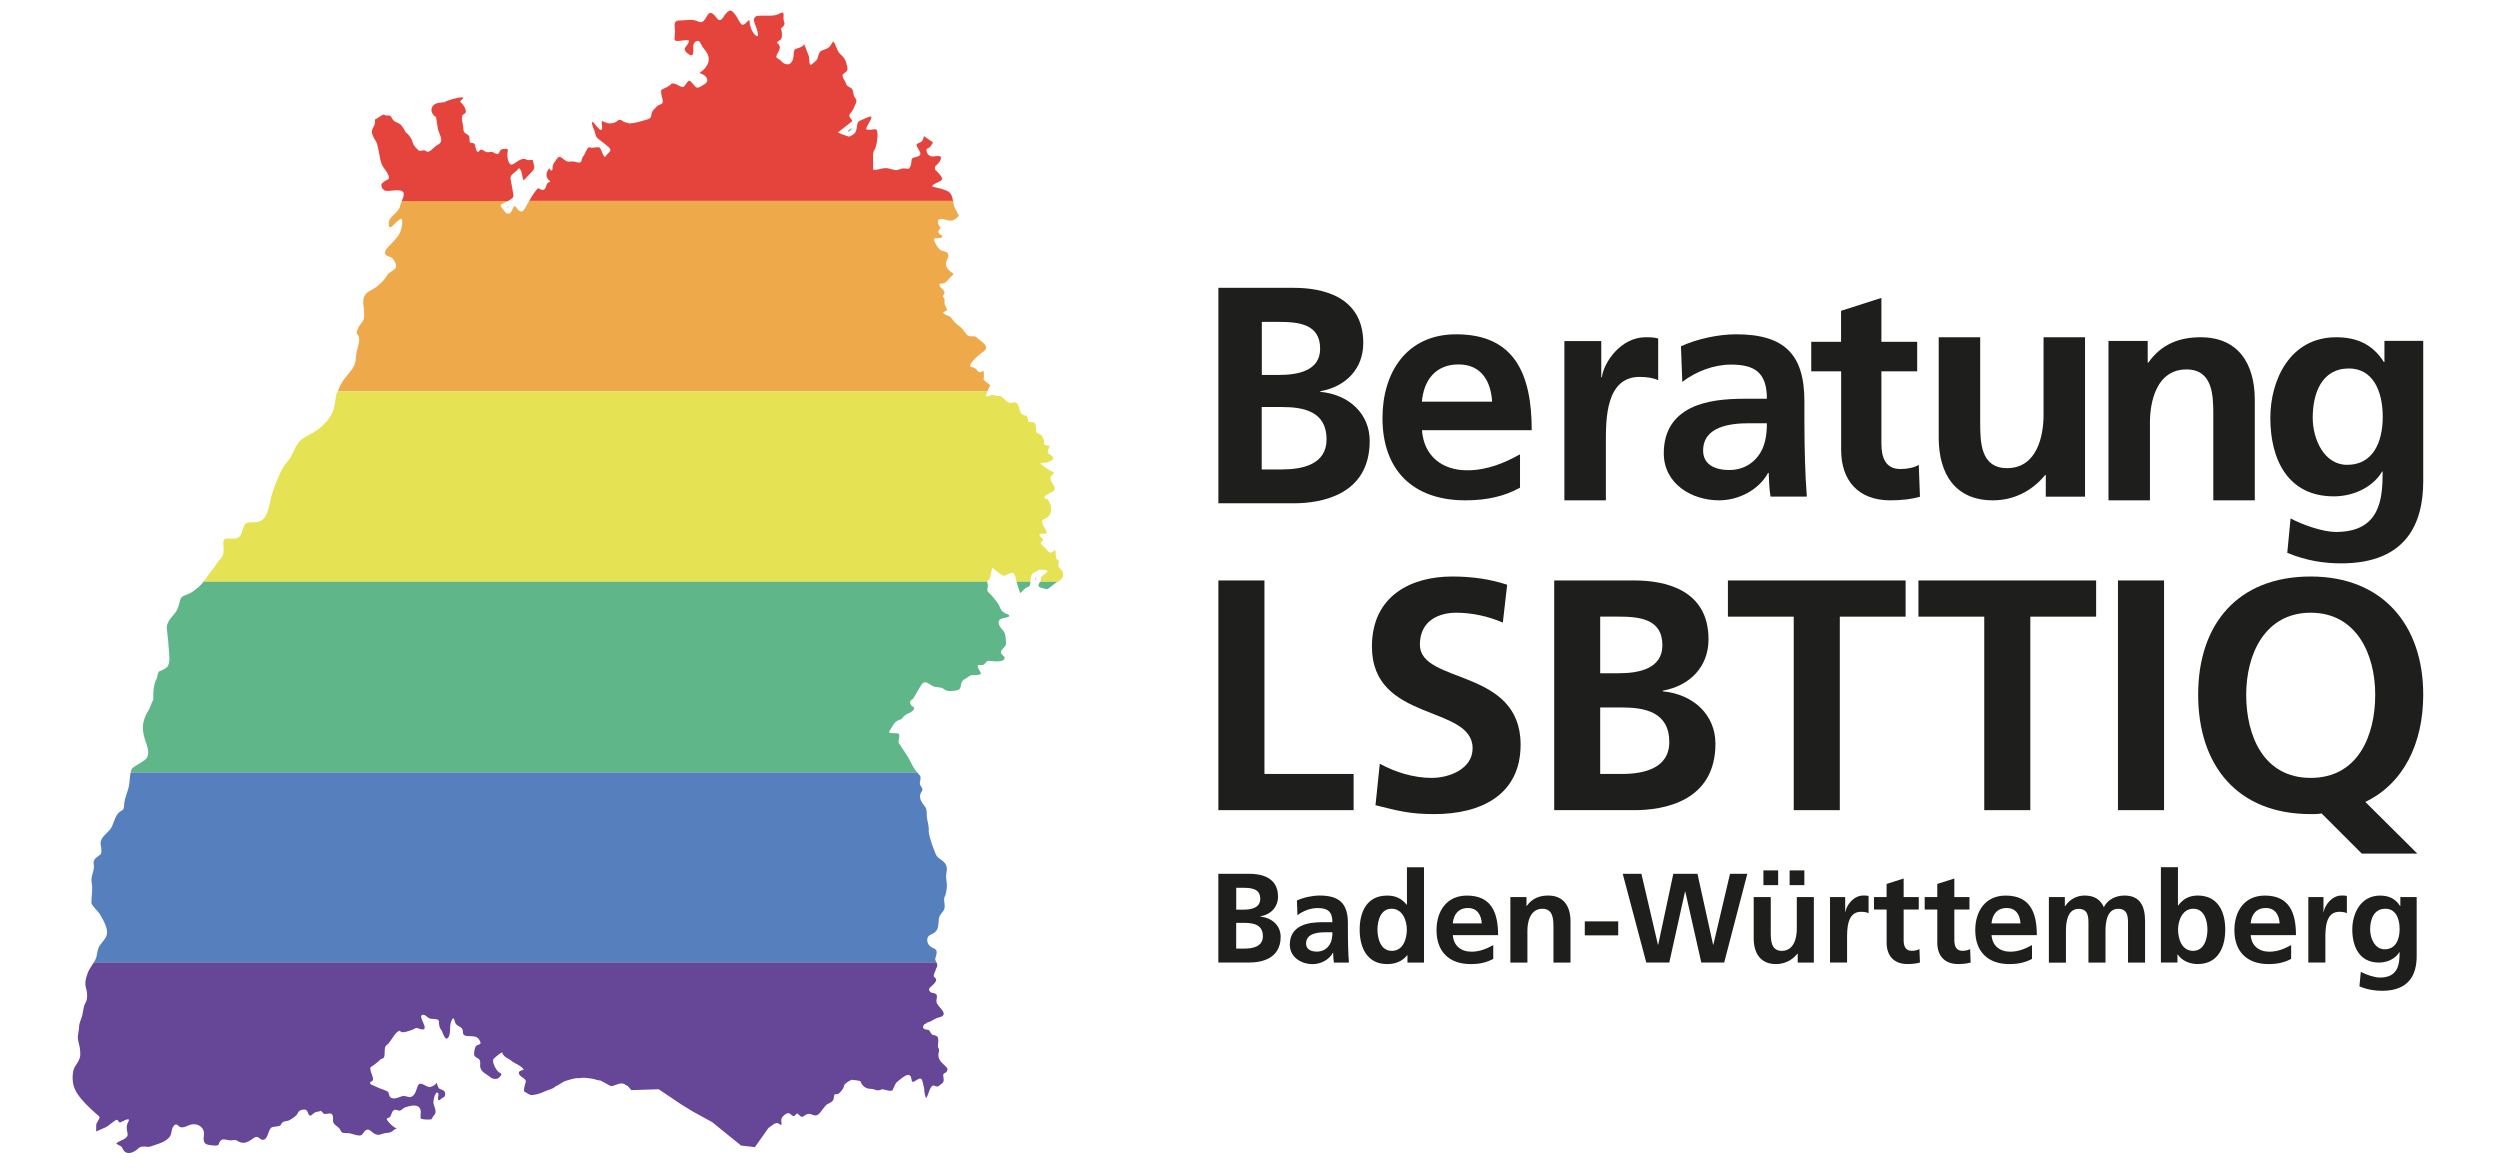
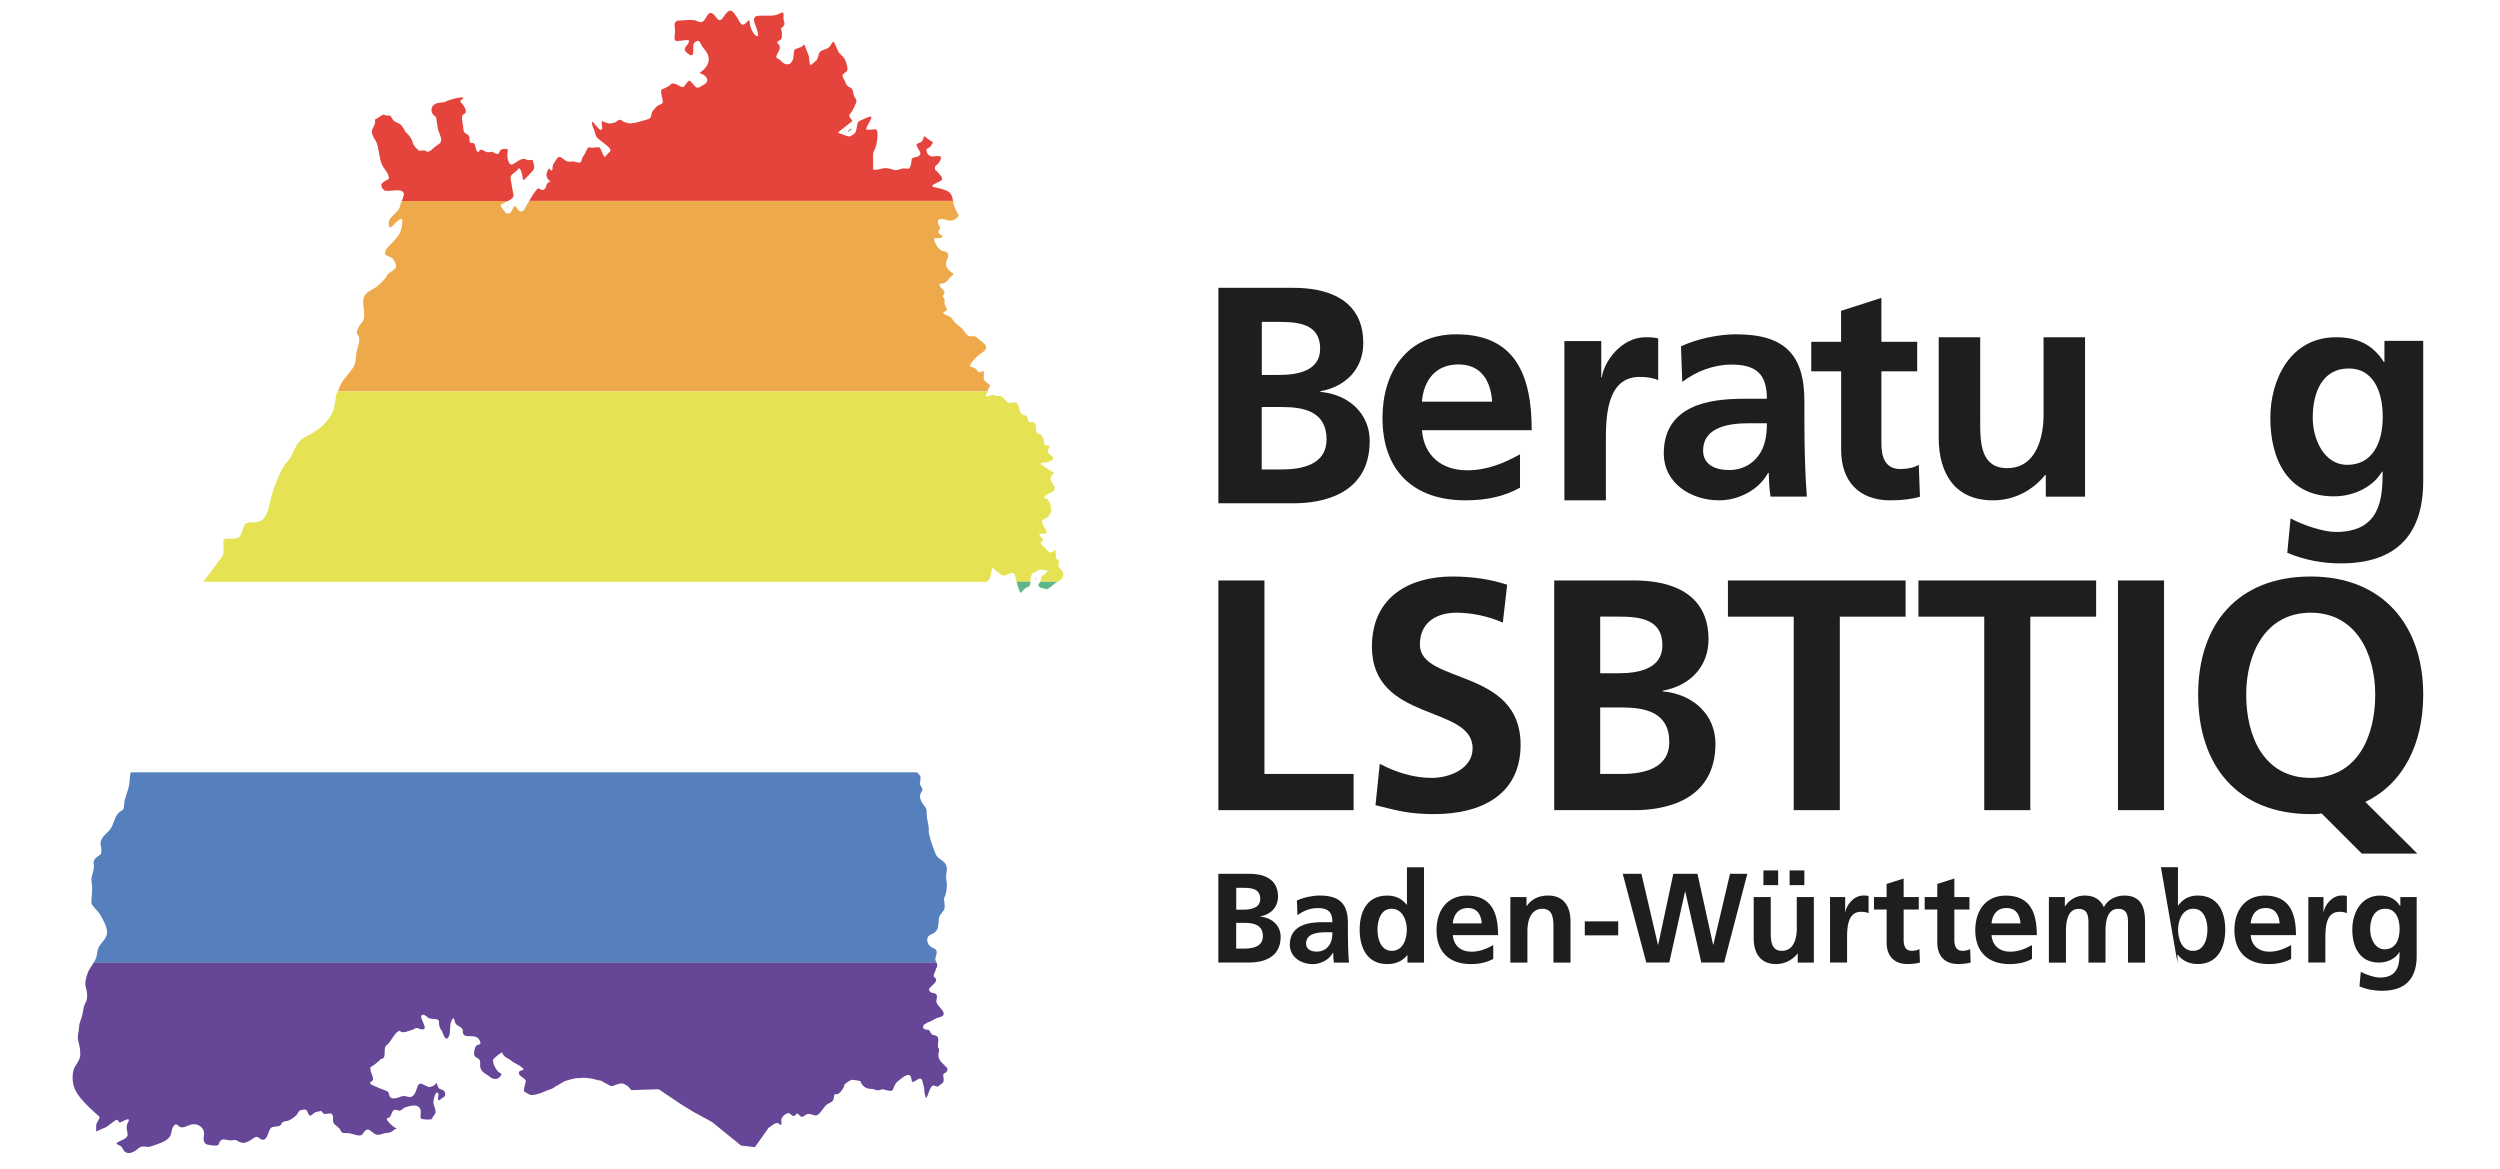
<svg xmlns="http://www.w3.org/2000/svg" width="100%" height="100%" viewBox="0 0 400 187" version="1.1" xml:space="preserve" style="fill-rule:evenodd;clip-rule:evenodd;stroke-linejoin:round;stroke-miterlimit:2;">
  <g id="g36" transform="matrix(0.672,0,0,0.672,-0.565,-189.844)">
    <path id="path22" d="M290.93,420.71L301.9,420.71L301.9,466.78L323.13,466.78L323.13,475.4L290.93,475.4L290.93,420.71Z" style="fill:rgb(30,30,28);fill-rule:nonzero;" />
    <path id="path24" d="M358.66,430.74C355.21,429.25 351.37,428.39 347.53,428.39C343.77,428.39 338.91,430.04 338.91,435.99C338.91,445.47 362.89,441.47 362.89,459.81C362.89,471.8 353.41,476.34 342.36,476.34C336.41,476.34 333.74,475.56 328.34,474.22L329.36,464.35C333.12,466.39 337.43,467.72 341.74,467.72C345.89,467.72 351.46,465.6 351.46,460.67C351.46,450.25 327.49,454.56 327.49,436.46C327.49,424.24 336.97,419.77 346.61,419.77C351.31,419.77 355.7,420.4 359.69,421.73L358.66,430.74Z" style="fill:rgb(30,30,28);fill-rule:nonzero;" />
    <path id="path26" d="M370.88,420.71L390,420.71C397.05,420.71 407.63,422.75 407.63,434.73C407.63,441.23 403.24,445.78 396.74,446.95L396.74,447.11C404.18,447.82 409.28,452.83 409.28,459.57C409.28,473.36 396.9,475.4 390.01,475.4L370.89,475.4L370.89,420.71L370.88,420.71ZM381.84,442.8L386.31,442.8C390.93,442.8 396.65,441.78 396.65,436.14C396.65,429.79 391.09,429.32 386.07,429.32L381.84,429.32L381.84,442.8ZM381.84,466.78L387.01,466.78C392.1,466.78 398.29,465.53 398.29,459.18C398.29,452.05 392.49,450.95 387.01,450.95L381.84,450.95L381.84,466.78Z" style="fill:rgb(30,30,28);fill-rule:nonzero;" />
    <path id="path28" d="M427.92,429.33L412.25,429.33L412.25,420.71L454.56,420.71L454.56,429.33L438.89,429.33L438.89,475.4L427.92,475.4L427.92,429.33Z" style="fill:rgb(30,30,28);fill-rule:nonzero;" />
    <path id="path30" d="M473.28,429.33L457.61,429.33L457.61,420.71L499.92,420.71L499.92,429.33L484.25,429.33L484.25,475.4L473.28,475.4L473.28,429.33Z" style="fill:rgb(30,30,28);fill-rule:nonzero;" />
    <rect id="path32" x="505.12" y="420.71" width="10.97" height="54.69" style="fill:rgb(30,30,28);fill-rule:nonzero;" />
    <path id="path34" d="M563.16,485.74L553.6,476.18C552.82,476.34 551.96,476.34 551.01,476.34C533.46,476.34 524.21,464.67 524.21,447.9C524.21,431.13 533.61,419.77 551.01,419.77C568.17,419.77 577.8,431.37 577.8,447.9C577.8,459.65 573.02,469.13 564.01,473.44L576.39,485.74L563.16,485.74ZM551.01,467.72C562.21,467.72 566.37,457.77 566.37,447.9C566.37,438.26 561.9,428.39 551.01,428.39C540.12,428.39 535.65,438.26 535.65,447.9C535.65,457.77 539.81,467.72 551.01,467.72Z" style="fill:rgb(30,30,28);fill-rule:nonzero;" />
  </g>
  <g id="g72" transform="matrix(0.672,0,0,0.672,-0.565,-189.844)">
    <path id="path38" d="M290.92,490.55L298.32,490.55C301.05,490.55 305.13,491.34 305.13,495.97C305.13,498.48 303.43,500.24 300.92,500.69L300.92,500.75C303.8,501.02 305.76,502.96 305.76,505.56C305.76,510.89 300.98,511.68 298.31,511.68L290.92,511.68L290.92,490.55ZM295.17,499.09L296.9,499.09C298.69,499.09 300.9,498.7 300.9,496.52C300.9,494.07 298.75,493.89 296.81,493.89L295.18,493.89L295.18,499.09L295.17,499.09ZM295.17,508.36L297.17,508.36C299.14,508.36 301.53,507.88 301.53,505.42C301.53,502.67 299.29,502.24 297.17,502.24L295.17,502.24L295.17,508.36Z" style="fill:rgb(30,30,28);fill-rule:nonzero;" />
    <path id="path40" d="M309.63,496.91C311.2,496.18 313.32,495.73 315.05,495.73C319.8,495.73 321.77,497.7 321.77,502.3L321.77,504.3C321.77,505.87 321.8,507.05 321.83,508.21C321.86,509.39 321.92,510.48 322.01,511.69L318.44,511.69C318.29,510.87 318.29,509.84 318.26,509.36L318.2,509.36C317.26,511.09 315.23,512.06 313.39,512.06C310.63,512.06 307.94,510.4 307.94,507.43C307.94,505.1 309.06,503.74 310.6,502.98C312.14,502.22 314.14,502.07 315.84,502.07L318.08,502.07C318.08,499.56 316.96,498.71 314.57,498.71C312.84,498.71 311.12,499.38 309.76,500.41L309.63,496.91ZM314.38,509.08C315.62,509.08 316.59,508.54 317.23,507.69C317.9,506.81 318.08,505.69 318.08,504.48L316.32,504.48C314.5,504.48 311.81,504.78 311.81,507.17C311.81,508.51 312.93,509.08 314.38,509.08Z" style="fill:rgb(30,30,28);fill-rule:nonzero;" />
    <path id="path42" d="M335.95,509.93L335.89,509.93C334.68,511.44 333.01,512.05 331.11,512.05C326.33,512.05 324.57,508.11 324.57,503.85C324.57,499.55 326.33,495.74 331.11,495.74C333.14,495.74 334.56,496.44 335.77,497.92L335.83,497.92L335.83,488.99L339.89,488.99L339.89,511.7L335.95,511.7L335.95,509.93ZM332.23,508.9C334.93,508.9 335.8,506.05 335.8,503.84C335.8,501.66 334.77,498.87 332.17,498.87C329.54,498.87 328.81,501.75 328.81,503.84C328.81,505.99 329.57,508.9 332.23,508.9Z" style="fill:rgb(30,30,28);fill-rule:nonzero;" />
    <path id="path44" d="M356.37,510.81C354.89,511.63 353.19,512.05 351.01,512.05C345.86,512.05 342.87,509.08 342.87,503.97C342.87,499.46 345.26,495.74 350.11,495.74C355.89,495.74 357.53,499.71 357.53,505.16L346.75,505.16C346.93,507.67 348.69,509.1 351.2,509.1C353.17,509.1 354.86,508.37 356.38,507.53L356.38,510.81L356.37,510.81ZM353.64,502.36C353.52,500.39 352.61,498.7 350.34,498.7C348.07,498.7 346.92,500.27 346.74,502.36L353.64,502.36Z" style="fill:rgb(30,30,28);fill-rule:nonzero;" />
    <path id="path46" d="M360.44,496.09L364.29,496.09L364.29,498.21L364.35,498.21C365.62,496.42 367.35,495.73 369.47,495.73C373.16,495.73 374.77,498.33 374.77,501.85L374.77,511.69L370.71,511.69L370.71,503.36C370.71,501.45 370.68,498.88 368.08,498.88C365.14,498.88 364.51,502.06 364.51,504.06L364.51,511.69L360.45,511.69L360.45,496.09L360.44,496.09Z" style="fill:rgb(30,30,28);fill-rule:nonzero;" />
    <rect id="path48" x="378.17" y="501.88" width="7.96" height="3.33" style="fill:rgb(30,30,28);fill-rule:nonzero;" />
    <path id="path50" d="M387.2,490.55L391.65,490.55L395.59,507.44L395.65,507.44L399.25,490.55L405,490.55L408.72,507.44L408.78,507.44L412.75,490.55L416.87,490.55L411.36,511.68L405.91,511.68L402.1,494.79L402.04,494.79L398.29,511.68L392.81,511.68L387.2,490.55Z" style="fill:rgb(30,30,28);fill-rule:nonzero;" />
    <path id="path52" d="M432.72,511.69L428.87,511.69L428.87,509.57L428.81,509.57C427.57,511.08 425.81,512.05 423.69,512.05C420,512.05 418.39,509.45 418.39,505.93L418.39,496.09L422.45,496.09L422.45,504.42C422.45,506.33 422.48,508.9 425.08,508.9C428.02,508.9 428.65,505.72 428.65,503.72L428.65,496.09L432.71,496.09L432.71,511.69L432.72,511.69ZM420.7,493.25L420.7,489.74L424.21,489.74L424.21,493.25L420.7,493.25ZM430.45,489.74L430.45,493.25L426.94,493.25L426.94,489.74L430.45,489.74Z" style="fill:rgb(30,30,28);fill-rule:nonzero;" />
    <path id="path54" d="M436.56,496.09L440.17,496.09L440.17,499.63L440.23,499.63C440.41,498.18 442.08,495.72 444.5,495.72C444.89,495.72 445.32,495.72 445.74,495.84L445.74,499.93C445.38,499.72 444.65,499.6 443.92,499.6C440.62,499.6 440.62,503.72 440.62,505.96L440.62,511.68L436.56,511.68L436.56,496.09Z" style="fill:rgb(30,30,28);fill-rule:nonzero;" />
    <path id="path56" d="M450.04,499.06L447.03,499.06L447.03,496.09L450.03,496.09L450.03,492.97L454.09,491.67L454.09,496.09L457.69,496.09L457.69,499.06L454.09,499.06L454.09,506.32C454.09,507.65 454.45,508.89 456,508.89C456.73,508.89 457.42,508.74 457.85,508.47L457.97,511.68C457.12,511.92 456.18,512.04 454.97,512.04C451.79,512.04 450.04,510.07 450.04,506.98L450.04,499.06Z" style="fill:rgb(30,30,28);fill-rule:nonzero;" />
    <path id="path58" d="M462.1,499.06L459.1,499.06L459.1,496.09L462.1,496.09L462.1,492.97L466.16,491.67L466.16,496.09L469.76,496.09L469.76,499.06L466.16,499.06L466.16,506.32C466.16,507.65 466.52,508.89 468.07,508.89C468.8,508.89 469.49,508.74 469.92,508.47L470.04,511.68C469.19,511.92 468.25,512.04 467.04,512.04C463.86,512.04 462.1,510.07 462.1,506.98L462.1,499.06Z" style="fill:rgb(30,30,28);fill-rule:nonzero;" />
    <path id="path60" d="M484.64,510.81C483.16,511.63 481.46,512.05 479.28,512.05C474.13,512.05 471.14,509.08 471.14,503.97C471.14,499.46 473.53,495.74 478.38,495.74C484.16,495.74 485.8,499.71 485.8,505.16L475.02,505.16C475.2,507.67 476.96,509.1 479.47,509.1C481.44,509.1 483.13,508.37 484.65,507.53L484.65,510.81L484.64,510.81ZM481.91,502.36C481.79,500.39 480.88,498.7 478.61,498.7C476.34,498.7 475.19,500.27 475.01,502.36L481.91,502.36Z" style="fill:rgb(30,30,28);fill-rule:nonzero;" />
    <path id="path62" d="M488.67,496.09L492.47,496.09L492.47,498.27L492.53,498.27C493.8,496.36 495.65,495.73 497.16,495.73C499.34,495.73 500.88,496.55 501.76,498.49C502.7,496.61 504.73,495.73 506.64,495.73C510.48,495.73 511.57,498.36 511.57,501.85L511.57,511.69L507.51,511.69L507.51,502.4C507.51,500.95 507.51,498.89 505.18,498.89C502.49,498.89 502.15,502.1 502.15,504.13L502.15,511.7L498.09,511.7L498.09,502.41C498.09,500.96 498.09,498.9 495.76,498.9C493.07,498.9 492.73,502.11 492.73,504.14L492.73,511.71L488.67,511.71L488.67,496.09Z" style="fill:rgb(30,30,28);fill-rule:nonzero;" />
-     <path id="path64" d="M515.34,488.98L519.4,488.98L519.4,498.09L519.46,498.09C520.58,496.61 522,495.73 524.12,495.73C528.9,495.73 530.66,499.54 530.66,503.84C530.66,508.11 528.9,512.04 524.12,512.04C522.39,512.04 520.52,511.43 519.34,509.77L519.28,509.77L519.28,511.68L515.34,511.68L515.34,488.98ZM523,508.9C525.66,508.9 526.42,505.99 526.42,503.84C526.42,501.75 525.69,498.87 523.06,498.87C520.46,498.87 519.43,501.66 519.43,503.84C519.43,506.05 520.31,508.9 523,508.9Z" style="fill:rgb(30,30,28);fill-rule:nonzero;" />
+     <path id="path64" d="M515.34,488.98L519.4,488.98L519.4,498.09L519.46,498.09C520.58,496.61 522,495.73 524.12,495.73C528.9,495.73 530.66,499.54 530.66,503.84C530.66,508.11 528.9,512.04 524.12,512.04C522.39,512.04 520.52,511.43 519.34,509.77L519.28,509.77L519.28,511.68L515.34,488.98ZM523,508.9C525.66,508.9 526.42,505.99 526.42,503.84C526.42,501.75 525.69,498.87 523.06,498.87C520.46,498.87 519.43,501.66 519.43,503.84C519.43,506.05 520.31,508.9 523,508.9Z" style="fill:rgb(30,30,28);fill-rule:nonzero;" />
    <path id="path66" d="M546.34,510.81C544.86,511.63 543.16,512.05 540.98,512.05C535.83,512.05 532.84,509.08 532.84,503.97C532.84,499.46 535.23,495.74 540.08,495.74C545.86,495.74 547.5,499.71 547.5,505.16L536.72,505.16C536.9,507.67 538.66,509.1 541.17,509.1C543.14,509.1 544.83,508.37 546.35,507.53L546.35,510.81L546.34,510.81ZM543.61,502.36C543.49,500.39 542.58,498.7 540.31,498.7C538.04,498.7 536.89,500.27 536.71,502.36L543.61,502.36Z" style="fill:rgb(30,30,28);fill-rule:nonzero;" />
    <path id="path68" d="M550.44,496.09L554.05,496.09L554.05,499.63L554.11,499.63C554.29,498.18 555.96,495.72 558.38,495.72C558.77,495.72 559.2,495.72 559.62,495.84L559.62,499.93C559.26,499.72 558.53,499.6 557.8,499.6C554.5,499.6 554.5,503.72 554.5,505.96L554.5,511.68L550.44,511.68L550.44,496.09Z" style="fill:rgb(30,30,28);fill-rule:nonzero;" />
    <path id="path70" d="M576.24,496.09L576.24,510.17C576.24,514.41 574.54,518.41 568,518.41C566.4,518.41 564.55,518.17 562.61,517.35L562.94,513.9C564.18,514.57 566.21,515.26 567.48,515.26C571.96,515.26 572.17,511.9 572.17,509.21L572.11,509.21C571.35,510.54 569.54,511.69 567.27,511.69C562.67,511.69 560.91,508 560.91,503.82C560.91,500.07 562.85,495.74 567.51,495.74C569.57,495.74 571.17,496.44 572.29,498.22L572.35,498.22L572.35,496.1L576.24,496.1L576.24,496.09ZM572.18,503.72C572.18,501.05 571.15,498.87 568.79,498.87C566.03,498.87 565.16,501.41 565.16,503.81C565.16,505.93 566.28,508.53 568.61,508.53C571.15,508.54 572.18,506.33 572.18,503.72Z" style="fill:rgb(30,30,28);fill-rule:nonzero;" />
  </g>
  <g id="g104" transform="matrix(0.672,0,0,0.672,-0.565,-189.844)">
    <g id="g78">
      <path id="path74" d="M224.94,327.44C224.5,327.3 223.56,327.17 222.81,326.95C222.8,326.83 222.87,326.6 223.04,326.51C223.53,326.22 223.75,326.05 224.31,325.82C225.1,325.49 225.48,325.19 224.83,324.34C224.64,324.09 223.81,323.14 223.56,323C223.55,322.93 223.56,322.95 223.5,322.92C223.4,322.19 223.38,322.17 223.98,321.69C224.39,321.36 225.55,319.72 224.36,319.66C223.19,319.61 222.67,320.14 221.73,319.2C221.6,318.89 221.07,317.95 221.79,317.84C221.82,317.73 222.31,317.58 222.35,317.4C222.38,317.39 222.4,317.35 222.41,317.32C222.58,317.23 222.76,316.72 222.91,316.57C222.91,316.51 222.93,316.44 222.93,316.36C222.9,316.33 222.9,316.33 222.89,316.3C222.44,316.12 220.91,314.91 220.87,314.92C220.66,315.33 220.68,315.76 220.37,316.11C220.04,316.49 219.42,316.52 219.06,316.88C219.06,318.03 221.25,319.37 218.87,319.91C217.43,320.24 218.11,320.4 217.68,321.87C217.34,323.07 216.98,322.6 216.1,322.6C215.34,322.6 214.7,323.09 214.02,323C212.88,322.85 212.54,322.44 211.29,322.56C210.71,322.62 209.21,323.15 208.73,322.87L208.71,319.9C208.7,319.08 208.7,318.69 209.15,318C209.56,317.37 210.3,313.26 209.23,313.26C208.76,313.34 207.54,313.52 207.13,313.32C206.84,313.18 207.74,311.86 207.84,311.59C207.92,311.37 208.52,310.43 208.24,310.27C207.92,310.09 206.14,311.05 205.7,311.19C204.38,311.62 205.33,313.71 203.99,314.53C203.09,315.08 203.2,315.14 202.24,314.8C201.96,314.7 200.34,314.12 200.34,314.05L203.7,311.4C204.02,311.14 203.07,310.64 203.07,310.06C203.07,309.6 203.42,309.44 203.65,309.08C204.01,308.53 204.43,307.58 204.67,306.97C204.93,306.32 204.56,306.04 204.27,305.53C203.9,304.86 204.11,303.71 203.33,303.38C202.02,302.83 202.43,302.23 201.7,301.31C201.62,300.85 201.2,300.44 201.66,300.1C202.54,299.45 202.79,299.3 202.53,298.22C202.16,296.63 201.84,296.22 200.72,295.19C200.19,294.7 199.62,292.41 199.18,292.41C198.77,292.92 198.64,293.48 198.07,293.87C197.15,294.51 196.07,294.28 195.76,295.5C195.35,297.11 195.28,296.78 194.07,297.86C193.42,298.44 193.59,296.29 193.42,295.85L192.61,293.76C192.16,292.6 192.44,293.21 191.61,293.68C191.36,293.82 190.2,294.17 190.13,294.24C189.51,294.93 190.15,296.48 189.13,297.5C188.62,298.01 187.84,297.86 187.3,297.48C186.81,297.14 186.71,296.75 186.11,296.5C184.58,295.86 187.82,294.13 185.88,292.74C185.88,292.22 186.51,292.22 186.78,291.86C187.13,291.4 186.99,290.73 186.99,290.17C186.77,288.77 186.44,289.83 187.43,288.65C187.9,288.09 187.39,287.61 187.39,286.96C187.39,285.39 187.64,285.12 186.06,285.92C184.86,286.52 182.27,286.04 180.9,286.34C180.78,286.44 180.66,286.55 180.55,286.66C179.85,287.42 181.16,288.91 181.33,290.75C181.44,291.89 179.49,290.33 179.32,287.63C179.26,286.64 178.5,288.38 177.67,288.4C177.11,288.42 176.56,286.86 175.99,286.13C175.26,285.2 174.79,284.28 173.49,285.96C172.97,286.64 172.43,288.12 171.41,286.71C168.95,283.31 169.34,288.74 167.08,287.63C165.68,286.94 164.42,287.38 162.67,287.38C160.62,287.38 161.87,289.48 161.5,290.61C161.44,291.28 161.36,292.04 161.61,292.16C162.32,292.5 163.97,291.89 164.82,292.1C164.83,292.12 164.86,292.16 164.88,292.16C164.88,293.52 162.92,293.8 164.46,295.15C166.11,296.58 165.94,294.81 165.9,293.48C165.87,292.56 167.05,291.7 167.53,292.64C167.95,293.48 168.13,293.75 168.72,294.46C170.43,296.51 169.4,298.53 167.45,299.83L167.45,299.91C167.74,299.98 168.2,300.25 168.47,300.39C169.47,301.15 169.58,302.05 168.34,302.71C167.64,303.08 166.93,303.81 166.3,303.04C164.71,301.13 165.04,301.45 163.76,303.04C163.16,303.78 161.85,302.05 160.7,302.43C160.26,303.05 159.02,303.54 158.34,303.87C157.85,304.85 159.36,307.01 158.17,307.34C157.27,307.59 157.1,308.02 156.5,308.61C155.57,309.54 156.32,310.58 155.08,310.91C153.7,311.28 152.39,311.8 150.93,311.87C150.85,311.88 150.76,311.9 150.68,311.91C150.17,311.66 149.59,311.73 149.12,311.35C148.88,311.16 148.4,310.89 148.1,311.1C147.7,311.38 147.53,311.61 147.04,311.73C146.48,311.87 145.95,312 145.37,311.79L144.14,311.31L144.12,311.89C144.12,312.25 144.45,313.64 143.83,313.44C143.25,313.25 142.2,311.5 141.85,311.5C141.64,312.14 142.11,312.96 142.35,313.57C142.51,313.98 142.64,314.78 142.85,315.09C143.1,315.47 143.53,315.75 143.89,316.03C144.51,316.5 145.08,316.93 145.66,317.45C146.87,318.53 145.63,318.73 145.12,319.64C144.56,320.64 144.05,317.76 143.54,317.61C142.98,317.45 142.17,317.74 141.58,317.69C141.36,317.67 141.18,317.45 140.98,317.61C140.5,317.97 140.13,319.15 139.77,319.68L139.71,319.68C139.2,320.31 139.56,321.41 138.46,321.2C137.44,321.01 137.61,320.85 136.5,320.99C134.96,321.19 134.36,318.74 133.29,320.51C132.75,321.4 132.39,321.53 132.39,322.72C132.39,323.24 131.89,323.19 131.78,322.78C131.73,322.74 131.7,322.71 131.68,322.65C131.63,322.63 131.61,322.63 131.55,322.63C130.72,323.74 130.68,324.89 131.91,325.7C131.64,325.82 131.42,325.95 131.27,326.07C130.78,326.47 131.01,327.08 130.48,327.57C129.78,328.22 129.25,327.01 128.82,327.44C128.81,327.45 128.79,327.47 128.78,327.48C128.21,328.06 127.46,329.24 126.83,330.33L227.76,330.33C227.74,330.23 227.73,330.13 227.7,330.02C227.32,328.27 226.78,328.03 224.94,327.44Z" style="fill:rgb(229,68,60);fill-rule:nonzero;" />
      <path id="path76" d="M123.1,329.01L122.41,325.04C122.22,323.97 123.76,323.57 124.33,322.58C125.1,322.58 125.2,324.92 125.45,325.38C125.48,325.39 125.49,325.39 125.51,325.42L125.55,325.42L127.53,323.35C128.49,322.34 127.86,321.84 127.7,320.66C127.65,320.63 127.62,320.6 127.57,320.56C127.1,320.56 126.78,320.73 126.26,320.56C125.06,319.66 123.4,321.65 122.66,321.69C121.83,321.73 121.55,319.7 121.66,319.04C121.83,318 121.87,317.84 120.72,317.97C119.1,318.16 120.39,320.02 118.11,318.7C117.73,318.48 117.29,318.97 116.48,318.64C116,318.44 115.44,317.77 115,318.39C114.25,319.45 114.04,317.26 113.92,316.97C113.52,316.02 112.56,317.27 112.63,315.57C112.7,314 111.15,314.92 111.15,313C111.15,311.99 110.29,310.09 111.36,309.64C112.41,309.19 111.13,307.33 110.55,306.9C110.06,306.54 111.23,306.07 111.15,305.71C110.41,305.53 107.31,306.35 106.69,306.84C105.67,306.92 104.4,306.95 103.81,307.84C103.23,308.72 103.75,309.91 104.66,310.37L105.08,313.06C105.22,313.96 105.93,315.01 105.89,315.88C105.85,316.72 105.05,316.93 104.51,317.36C104.06,317.72 102.93,318.98 102.43,318.57C102.05,318.25 101.79,318.3 101.33,318.34C100.77,318.39 100.87,318.49 100.41,318.26C100.39,318.11 100.02,317.85 99.91,317.76C99.31,317.04 99.21,316.87 98.95,315.96C98.81,315.45 97.9,314.23 97.43,314.02C97.3,313.65 96.58,312.5 96.31,312.24C95.74,311.71 94.91,311.68 94.41,311.03C94.25,310.83 93.96,310.21 93.8,310.11C93.36,309.84 92.77,310.24 92.3,309.78C91.78,309.78 90.65,310.78 90.09,310.98C90.16,311.3 90.18,311.62 90.11,311.91C89.96,312.61 89.38,313.11 89.38,313.85C89.38,314.52 89.92,315.52 90.3,316.08C90.71,316.69 90.96,318.17 91.09,318.9C91.31,320.11 91.44,321.23 92.09,322.28C92.36,322.72 94.22,324.88 93.07,325.31C92.77,325.42 91.65,326.07 91.65,326.44C91.65,327.15 91.82,327.4 92.36,327.82C93.12,328.41 97.32,326.86 96.97,328.97C96.89,329.46 96.69,329.91 96.49,330.37L121.79,330.37C122.55,329.97 123.19,329.5 123.1,329.01Z" style="fill:rgb(229,68,60);fill-rule:nonzero;" />
    </g>
    <path id="path80" d="M125.81,332.14C124.96,333.66 124.09,332.44 123.65,331.72C123.52,331.52 123.26,331.58 123.15,331.76C122.86,332.24 122.5,333.36 122.07,333.34C121.93,333.34 121.78,333.33 121.64,333.32C121.52,333.28 121.36,333.3 121.28,333.18C120.96,332.82 120.03,331.75 120.03,331.32C120.07,331.28 120.08,331.28 120.09,331.22C120.45,331.01 121.17,330.71 121.82,330.36L96.52,330.36C96.35,330.75 96.19,331.13 96.1,331.55C95.75,333.27 93.39,333.93 93.39,335.73C93.39,337.85 94.83,335.57 95.31,335.29C95.58,335.13 96.35,334.23 96.56,334.81C96.8,335.48 96.38,337.23 96.08,337.88C95.63,338.85 94.53,339.99 93.75,340.8C93.24,341.33 92.4,342.07 92.52,342.89C92.6,343.43 93.8,343.66 94.17,343.91C94.45,344.1 94.74,344.71 94.9,344.95C95.11,345.27 95.25,346.07 95.02,346.35C94.46,347.05 93.42,347.3 92.94,348.17C92.36,349.21 90.89,350.65 89.83,351.22C88.28,352.07 87.35,352.52 87.31,354.46C87.29,355.11 87.52,355.91 87.52,356.61C87.52,357.19 87.6,357.88 87.46,358.45C87.29,359.15 86.5,359.74 86.21,360.44C85.9,361.17 85.51,361.72 86,362.21C86.01,362.22 86.03,362.24 86.04,362.25C86.52,362.73 86.36,363.89 86.25,364.36C85.98,365.46 85.63,366.42 85.58,367.58C85.51,369.5 84.8,370.27 83.64,371.72C83.06,372.44 82.62,372.95 82.14,373.75C81.8,374.31 81.54,375.08 81.25,375.7L235.97,375.7C236.02,375.54 236.08,375.38 236.12,375.19C236.2,374.86 236.87,374.3 236.45,374.06C235.87,373.73 235.48,373.34 235.01,372.87C235.15,372.32 235.14,371.36 235.01,370.84C234.73,370.77 234.49,371.15 234.18,371.15C233.5,371.15 233.37,369.99 232.26,369.94C230.68,369.87 233.84,367.02 234.26,366.74C235.12,366.18 236.25,365.49 235.24,364.42C234.68,363.83 233.89,363.34 233.28,362.77C232.84,362.36 232.01,362.71 231.49,362.5C230.85,362.24 230.23,360.92 229.55,360.41C228.64,359.73 227.89,359.07 227.28,358.09C226.67,357.57 225.9,357.66 225.36,356.94C226.02,356.44 226.57,356.62 226.15,355.79C226,355.49 225.82,355.22 225.75,354.87C225.68,354.52 225.78,354.15 225.73,353.83C225.61,353.08 224.98,353.34 225.58,352.58C226.33,351.63 224.07,350.91 224.62,350.14C224.78,349.91 225.28,350.07 225.56,349.95C226.46,349.58 226.55,348.99 227.17,348.47C228.36,347.46 227.77,347.81 226.86,346.9C225.82,345.86 225.92,345.1 226.57,343.81C226.79,342.9 226.44,342.46 225.57,342.33C224.47,342.16 223.87,341.1 223.42,340.16C222.57,338.38 224.82,339.85 225.28,338.72C224.96,338.4 224.42,338.32 224.28,337.82C224.12,337.26 224.95,336.9 224.68,336.57C224.2,335.97 224.11,335.66 224.18,334.92C225.31,334.11 226.55,335.43 227.81,334.92C228.58,334.6 229.18,333.99 229.09,333.7C228.78,333.15 228.46,332.62 228.2,332.05C227.91,331.42 227.86,330.97 227.76,330.36L126.81,330.36C126.41,331.06 126.05,331.71 125.81,332.14Z" style="fill:rgb(238,170,74);fill-rule:nonzero;" />
    <path id="path82" d="M81.24,375.7C81.18,375.84 81.11,375.97 81.04,376.09C80.93,376.27 80.86,376.63 80.83,376.86C80.65,378.21 80.47,379.67 79.91,380.87C79.46,381.86 78.65,382.85 77.83,383.67C77.06,384.44 76.21,385.02 75.26,385.58C74.58,385.98 73.89,386.35 73.22,386.72C71.65,387.6 70.93,389.56 70.18,391.13C69.84,391.84 69.01,392.64 68.53,393.32C68.18,393.83 67.78,394.61 67.55,395.14C67.25,395.84 66.77,396.87 66.49,397.6C66.01,398.86 65.55,400.15 65.28,401.44C65.01,402.75 64.4,406.2 62.57,406.66C62.47,406.69 62.36,406.74 62.26,406.76C61.28,406.99 59.49,406.61 59.09,407.45C58.01,409.7 58.58,410.97 55.61,410.75C54.58,410.67 53.95,410.7 54.01,411.86C54.07,413.04 54.23,413.73 53.86,414.83C53.76,415.14 52.81,416.12 52.63,416.44C52.26,417.1 51.39,418.12 51.05,418.57C50.47,419.33 49.91,420.23 49.29,421.03L235.87,421.03C235.9,420.95 235.97,420.84 236.09,420.66C236.79,420.57 236.73,418.32 237.17,417.74L237.3,417.74C237.44,418.01 239.27,419.38 239.59,419.52C240.55,419.91 242.16,417.62 242.63,420.06C242.66,420.22 242.75,420.59 242.87,421.03L246.17,421.03C246.24,420.14 246.25,419.05 247.19,418.76C247.82,418.57 247.91,418.13 248.67,418.13C249.09,418.13 249.82,418.22 250.21,418.32C250.31,419.01 249.06,419.37 248.77,419.89C248.51,420.36 248.85,420.49 248.48,421.03L252.66,421.03C253.81,420.5 254.46,419.32 253.62,418.3C253.2,417.79 252.6,417.32 252.89,416.59C253.16,415.91 252.74,415.88 252.33,415.55C252.17,415.11 252.22,413.59 252.06,413.42L252,413.42C251.05,414.36 250.74,414.3 249.98,413.3C249.64,412.84 249.16,412.53 248.79,412.09C248.29,411.5 249.21,411.47 249.21,410.9C248.94,410.63 248.31,410.19 248.33,409.75C248.35,409.46 249.48,409.61 249.69,409.58C250.69,409.46 249.3,407.99 249.15,407.45C248.88,406.52 248.77,406.36 249.65,406.01C251.65,405.21 251.32,402.68 250.28,401.37C248.04,400.94 251.18,399.81 251.61,399.47C252.99,398.4 249.83,396.85 251.38,395.61C252.31,394.87 251.15,394.79 250.63,394.4C250.32,394.17 248.61,393.16 248.61,392.81C248.96,392.63 249.6,392.7 250.01,392.62C250.68,392.49 251.07,392.18 251.61,391.87C251.73,391.04 250.86,390.9 250.44,390.41C249.79,389.65 251.71,388.48 249.98,388.55C249.35,388.57 249.42,388.02 249.42,387.51C249.42,386.89 248.91,386.65 248.86,386.19C248.53,385.86 247.61,385.7 247.57,385.33C247.48,384.62 247.64,382.89 246.55,382.99C245.17,383.12 245.92,382.44 245.26,381.51C242.93,381.18 244.07,379.41 242.8,378.4C242.35,378.05 241.78,378.53 241.24,378.44C240.22,378.28 239.61,376.57 238.66,376.77C237.91,376.93 237.5,376.38 236.93,376.58C235.02,377.25 235.55,376.89 235.96,375.71L81.24,375.71L81.24,375.7Z" style="fill:rgb(229,226,83);fill-rule:nonzero;" />
    <g id="g90">
-       <path id="path84" d="M217.62,463.83C216.93,462.45 215.8,460.92 214.95,459.59C214.66,459.13 214.8,458.86 214.87,458.3C214.92,457.87 215.1,457.73 214.85,457.28C214.56,456.76 212.13,457.49 212.61,456.53C213.54,455.31 213.6,454.17 215.46,453.75C215.62,453.48 215.97,453.15 216.21,452.91C216.8,452.32 218.5,452.08 218.5,451.01C218.29,450.75 217.93,450.67 217.75,450.36C217.6,450.11 217.48,449.82 217.54,449.52C217.59,449.3 218.17,449.01 218.33,448.75C218.6,448.31 218.91,447.82 219.14,447.35C219.61,446.7 220.1,445.44 220.75,445.03C221.28,444.7 222.3,445.49 222.75,445.76C223.75,446.36 224.72,445.88 225.71,446.66C226.44,447.24 227.58,447.02 228.44,446.91C230.35,446.67 228.97,444.96 230.57,444.19C231.12,443.93 231.68,443.28 232.32,443.25C233.1,443.21 233.74,443.38 234.4,442.9C234.45,442.5 232.9,440.79 234,440.85C234.4,440.87 234.89,440.96 235.21,440.62L235.92,439.87C236.81,439.78 239.8,440.5 240.05,439.16C240.12,438.8 239.24,438.37 239.15,437.93C239.01,437.19 240.34,436.6 240.38,435.76C240.41,435.13 240.25,434.39 240.19,433.75C240.07,432.55 238.66,432.03 238.61,430.74C238.55,429.49 240.31,429.79 241.13,429.28C241.21,428.73 240.67,428.81 240.21,428.55C239.42,428.09 239.26,427.89 238.9,427.05C238.66,426.2 236.89,424.14 236.17,423.52C235.71,423.13 236.05,422.48 236.05,421.95C236.05,421.21 235.77,421.27 235.87,421.02L49.29,421.02C49,421.39 48.7,421.74 48.38,422.03C47.6,422.75 46.48,423.67 45.46,424.03C44.89,424.24 44,424.51 43.81,425.12C43.4,426.47 43.33,427.55 42.33,428.69C41.53,429.6 40.45,430.83 40.56,432.12C40.68,433.54 40.94,435.14 40.98,436.63C40.98,436.75 41.04,436.88 41.04,437.01C41.08,438.15 41.54,440.51 40.54,441.4C40.26,441.65 39.61,442.04 39.25,442.17C39.09,442.23 38.88,442.29 38.73,442.38C38.67,442.42 38.58,442.43 38.56,442.5C38.54,442.6 38.49,442.84 38.46,442.94C38.25,443.21 38.36,443.62 38.14,444.07C37.44,445.45 37.27,447.23 37.35,448.58C37.31,448.85 37.37,449.09 37.29,449.21C36.87,449.84 36.69,450.86 36.25,451.55C35.68,452.44 35.1,453.67 34.94,454.72C34.74,456.04 34.93,457.22 35.31,458.44C35.53,459.15 36.12,460.67 36.12,461.43C36.12,463.08 35.64,463.24 34.45,464.04C33.94,464.38 32.8,465 32.37,465.4C32.18,465.57 32.05,465.93 31.96,466.36L219.19,466.36C218.5,465.57 218.17,464.94 217.62,463.83Z" style="fill:rgb(95,182,137);fill-rule:nonzero;" />
      <path id="path86" d="M248.5,421.03C248.48,421.05 248.47,421.07 248.45,421.1C247.39,422.52 248.96,422.43 250.1,422.81C250.34,422.89 252.02,421.3 252.54,421.1C252.59,421.08 252.63,421.05 252.68,421.03L248.5,421.03Z" style="fill:rgb(95,182,137);fill-rule:nonzero;" />
      <path id="path88" d="M245.72,422.2C246.07,422.09 246.14,421.6 246.18,421.02L242.88,421.02C243.18,422.12 243.65,423.68 243.85,423.7C244.51,423.04 244.74,422.53 245.72,422.2Z" style="fill:rgb(95,182,137);fill-rule:nonzero;" />
    </g>
    <path id="path92" d="M31.62,469.18C31.4,470.85 30.52,472.31 30.41,473.98C30.36,474.7 30.37,475.25 29.83,475.5C28.4,476.16 28.09,477.96 27.54,479.2C26.87,480.7 25.21,481.36 24.83,482.85C24.68,483.42 24.98,484.22 24.98,484.81C24.98,485.71 24.99,485.84 24.33,486.27C23.53,486.79 22.98,487.33 23.16,488.28C23.46,489.84 22.36,491.02 22.66,492.58C22.98,494.28 22.6,495.77 22.6,497.45C22.66,498.18 24.15,499.38 24.56,500.08C25.3,501.36 26.64,503.49 26.27,505.03C26.01,506.08 25.25,506.66 24.67,507.52C24.02,508.46 24.08,509.09 23.82,510.24C23.71,510.72 23.46,511.2 23.17,511.69L223.84,511.69C223.65,511.32 223.41,510.99 223.57,510.54C224.58,507.68 222.7,508.89 221.78,507.12C221.51,506.6 221.58,505.9 221.82,505.53C222.13,505.07 222.86,504.9 223.3,504.59C224.38,503.84 224.25,502.42 224.38,501.27C224.49,500.27 225.21,499.91 225.61,499.08C226.02,498.22 225.49,497.12 225.67,496.2C225.7,496.06 225.86,495.9 225.9,495.76C226.15,494.91 226.37,493.8 226.27,492.9C226.17,492 226,491.2 226.19,490.29C226.5,488.78 226.09,487.99 224.77,487.11C224.24,486.76 223.84,486.44 223.58,485.75C223.36,485.19 223.15,484.62 222.93,484.06C222.64,483.3 221.87,480.95 221.97,480.2C222.07,479.43 221.64,477.96 221.53,477.11C221.43,476.32 221.63,475.31 221.13,474.65C220.23,473.44 219.26,472.29 220.42,470.77C220.46,470.72 220.46,470.71 220.46,470.65C220.5,470.07 220.21,469.93 219.96,469.46C219.69,468.95 219.98,468.56 220,468.06C220.02,467.58 220.07,467.34 219.77,467.04C219.54,466.8 219.34,466.59 219.17,466.39L31.96,466.39C31.74,467.3 31.7,468.62 31.62,469.18Z" style="fill:rgb(85,127,189);fill-rule:nonzero;" />
    <path id="path94" d="M21.7,514.23C21.28,515.47 20.92,516.53 21.37,517.93C21.62,518.72 21.72,520.3 21.29,521.08C21.08,521.45 20.85,521.97 20.77,522.42C20.66,523.01 20.55,523.59 20.44,524.18C20.28,525.01 19.73,525.91 19.69,526.81C19.67,527.42 19.54,528.26 19.42,528.88C19.18,530.07 19.87,531.44 19.92,532.64C19.95,533.31 20.03,533.92 19.77,534.56C19.05,536.37 18.24,536.34 18.14,538.67C18.04,541.07 18.79,542.48 20.27,544.25C21.4,545.6 23.1,547.16 24.44,548.3C24.87,548.66 23.76,549.77 23.75,550.35C23.74,550.86 23.74,551.38 23.73,551.9C24.08,551.7 26.12,550.92 26.4,550.69C26.92,550.25 27.56,549.83 28.11,549.4C29.2,548.54 28.78,550 29.59,549.71C30.15,549.52 30.86,548.88 31.51,549.04C31.6,549.41 31.34,549.62 31.2,549.96C30.94,550.57 30.98,551.26 31.12,551.9C31.33,552.85 31.32,553.07 30.47,553.68C30.19,553.88 28.56,554.44 28.55,554.83C28.75,554.97 29.66,555.44 29.7,555.46C29.84,555.53 30.24,556.42 30.43,556.61C31.26,557.44 32.56,556.92 33.33,556.3C34.1,555.68 34.16,555.49 35.16,555.49C35.73,555.49 36.13,555.69 36.72,555.47C38.28,554.88 40.47,554.47 41.37,552.96C41.74,552.34 41.65,551.39 42.04,550.81C42.48,550.15 42.83,550.06 43.31,550.54C44.27,551.5 45.42,550.39 46.58,550.21C48.16,549.96 49.67,551.13 49.39,552.82C49.27,553.56 49.21,554.61 50.04,554.97C50.38,555.12 52.42,555.41 52.65,555.18C52.71,555.12 52.85,555.12 52.88,555.03C53.42,553.38 54.08,553.78 55.49,554.01C56.08,554.1 56.7,553.77 57.24,554.07C57.77,554.37 58.11,554.58 58.76,554.61C59.53,554.65 60.55,553.98 61.14,553.54C62.55,552.5 62.62,554.25 63.72,553.83C64.68,553.46 64.66,551.69 65.41,551.01C65.82,550.63 67.52,550.83 67.7,550.34C68.14,549.14 69.15,549.67 69.95,549.11C70.66,548.62 71.39,548.27 71.76,547.5C72.1,546.79 72.7,546.69 73.43,546.69C73.82,546.69 74.04,547.1 74.23,547.63C74.68,548.93 75.45,547.27 76.25,547.23C77.43,547.17 76.89,546.55 77.88,547.63C78.25,548.03 79.63,547.22 79.96,547.9C80.21,548.41 80.13,548.85 80.13,549.42C80.13,550.17 81.17,550.65 81.65,551.17C81.85,551.4 82.04,552 82.27,552.13C82.71,552.38 83.31,552.25 83.79,552.3C84.82,552.4 86.02,553.09 86.9,552.78C87.05,552.73 87.61,551.9 87.67,551.84C88.54,550.93 89.05,551.8 89.78,552.3C90.88,553.06 91.48,552.55 92.43,552.32C92.95,552.19 93.77,552.33 94.45,551.69C94.73,551.42 95.03,551.29 95.33,551.24C94.57,550.89 93.74,550.17 93.18,549.43C92.67,548.75 93.07,548.79 93.49,548.59C94.15,548.28 93.98,546.79 94.97,546.73C95.36,546.71 95.61,547 96.03,546.94C96.45,546.88 96.99,546.25 97.11,546.25C98.28,545.81 100.74,545.04 101.02,547.02C101.08,547.46 100.87,548.42 101.02,548.77C101.14,549.05 102.61,549.12 103.56,549.02C103.79,548.71 103.93,548.29 104.25,547.97C104.93,547.29 104.26,546.1 104.06,545.3C103.9,544.64 104.5,542.1 105.12,542.73C105.42,543.04 105.1,543.66 105.12,544.02C105.17,545.1 105.99,543.93 106.16,543.9C106.95,543.75 107.05,542.66 106.49,542.17C106.17,541.89 105.41,541.9 105.22,541.46C104.27,539.31 105.62,540.54 103.38,541.29C102.39,541.62 100.91,539.59 100.3,541.08C99.91,542.04 99.76,543.33 98.63,543.7C98.27,543.82 97.42,543.45 96.97,543.45C96.31,543.45 95.58,544.03 94.64,544.03C93.06,544.03 93.76,542.52 92.97,542.32C92.95,542.24 91.21,541.62 91.1,541.57L89.06,540.65C89.01,540.47 88.98,540.37 88.98,540.15L89.02,540.11C90.59,539.72 88.74,537.91 89.06,536.61C89.14,536.59 89.12,536.6 89.14,536.53C89.44,536.49 91.41,534.9 91.55,534.62C93.13,534.62 91.86,531.99 92.92,531.33C93.77,530.81 94.88,528.26 95.75,528.04C95.79,527.92 96,527.96 96.12,527.96C96.4,528.8 98.81,527.75 99.37,527.55C100.17,526.95 100.31,527.45 101.18,527.59C103.49,527.95 99.8,524.02 101.66,524.12C102.13,524.15 102.63,524.8 103.08,524.98C103.72,525.23 105.35,524.92 105.35,525.71C105.35,526.41 105.43,527.25 105.95,527.78C106.19,528.02 106.86,531 107.72,529.26C108.31,528.07 107.6,526.08 108.74,524.94L108.8,524.94C109.18,525.32 109.02,526.07 109.61,526.53C110.41,527.14 111.05,527.08 111.05,528.24C111.05,529.94 113.64,528.62 114.7,529.74C114.94,530 115.64,531 114.95,531.18C114.1,531.4 114.04,531.62 113.82,532.48C113.64,533.59 113.6,533.97 114.5,534.42C115.64,534.99 114.93,535.92 115.25,536.83C115.63,537.93 116.75,538.24 117.63,539.02C118.04,539.39 118.98,539.56 119.5,539.2C119.85,538.96 120.66,538.21 119.87,537.95C119.11,537.7 117.8,535.27 118.37,534.62C118.65,534.31 120.1,533.08 120.41,533.08C120.7,534.25 121.85,534.41 122.66,535.12C123.36,535.74 125.22,536.31 125.53,537.24C124.98,537.35 124.1,537.51 124.45,538.28C124.78,539.01 126.34,539.34 125.99,540.24C125.83,540.67 125.47,541.92 125.66,542.4L126.91,543.12C127.49,543.5 129.74,542.79 130.31,542.46C130.99,542.07 132.55,541.83 133.02,541.21C133.75,540.96 134.44,540.35 135.15,540C135.56,539.8 137.67,539.22 138.18,539.19C138.57,539.3 139.16,539.13 139.58,539.12C140.32,539.11 141.03,539.22 141.77,539.33C142.44,539.42 143.12,539.77 143.79,539.77L143.92,539.82L146.26,541.1C146.45,541.06 146.56,541.07 146.74,541.06C146.83,541.05 146.96,540.99 147.05,540.95C147.49,540.77 147.96,540.62 148.43,540.51C148.59,540.47 148.84,540.46 149.01,540.47C149.13,540.48 149.45,540.58 149.53,540.64C149.61,540.7 149.69,540.76 149.78,540.81C149.95,540.9 150.13,540.99 150.3,541.08L151.17,542.06L157.67,541.85L163.07,545.48L165.99,547.26L170.38,549.66L177.29,555.26L180.58,555.63L183.81,551.07L185.19,550.08C185.58,550.02 185.74,549.76 186.15,549.96C186.38,550.08 186.61,550.36 186.88,550.36C187.01,549.83 186.72,549.41 186.94,548.81C187.18,548.16 188.42,547.16 188.96,547.7C190.43,549.18 190.12,547.05 190.94,547.81C191.59,548.41 191.64,548.7 192.5,548.06C194.03,546.92 194.75,549.16 196.17,547.33L197.34,545.83C197.9,545.11 198.98,545.15 199.32,544.2C199.48,543.75 199.2,542.85 200.07,543.03C200.65,543.15 201.8,541.53 201.82,541C201.84,540.56 202.98,539.85 203.63,539.6C204.42,539.67 204.96,539.73 205.71,539.91C205.97,540.93 206.96,541.75 208.04,541.75C209.33,541.75 209.48,542.46 210.75,541.9C211.19,541.7 212.38,542.42 213.25,542.17C213.5,542.1 213.81,540.56 214.46,540.08C215.46,539.34 217.62,537.09 217.88,539.6C218.05,541.27 220,538.03 220.46,539.91C220.67,540.78 220.94,541.58 220.94,542.48C220.94,542.74 221.29,544 221.32,543.98C221.86,543.49 222.21,541.03 223.05,540.97C223.52,540.94 223.86,541.43 224.3,541.1L225.16,540.45C225.2,540.45 225.19,540.46 225.2,540.43C225.84,539.82 225.33,539.06 225.45,538.24C225.52,538.19 225.74,538.03 225.78,537.97C226.27,537.91 226.63,537.07 226.28,536.7C225.44,535.8 224.26,535.06 224.26,533.73C224.26,533.3 224.45,532.89 224.43,532.43C224.42,532.15 224.17,532.01 224.16,531.7C224.13,530.91 224.4,530.27 224.12,529.49C224,529.14 223.42,528.97 223.08,528.95C222.42,528.91 222.34,527.73 221.81,527.7C220.98,527.65 220.15,527.36 220.91,526.4C221.09,526.31 221.56,526.09 221.68,525.92C222.59,525.81 223.33,525 224.26,524.79C227.05,524.16 224.49,522.55 223.91,521.39C223.52,520.6 224.34,519.57 223.6,519.13C222.94,518.75 222.37,519.12 222.04,518.19C221.82,517.57 223.95,516.67 223.71,515.66C223.62,515.27 223.13,515.22 223.15,514.8C223.17,514.34 223.63,513.7 223.69,513.17C224.15,512.5 224.01,512.06 223.81,511.67L23.16,511.67C22.64,512.55 21.98,513.4 21.7,514.23Z" style="fill:rgb(102,71,151);fill-rule:nonzero;" />
    <g id="g102">
      <path id="path96" d="M121.83,331.79C121.86,331.73 121.88,331.68 121.91,331.63C121.8,331.68 121.7,331.73 121.59,331.78C121.64,331.84 121.69,331.9 121.74,331.97C121.78,331.9 121.81,331.84 121.83,331.79Z" style="fill:rgb(156,155,155);fill-rule:nonzero;" />
      <path id="path98" d="M247.54,419.86C247.45,419.96 247.41,420.3 247.38,420.6C247.44,420.52 247.49,420.45 247.53,420.4C247.52,420.27 247.52,420.08 247.57,419.85C247.55,419.86 247.55,419.86 247.54,419.86Z" style="fill:rgb(156,155,155);fill-rule:nonzero;" />
      <path id="path100" d="M203.07,313.74C203.16,313.68 203.26,313.62 203.37,313.55C203.51,313.47 203.57,313.28 203.63,312.93L202.62,313.73C202.71,313.76 202.83,313.8 202.92,313.83C202.97,313.8 203.02,313.77 203.07,313.74Z" style="fill:rgb(156,155,155);fill-rule:nonzero;" />
    </g>
  </g>
  <g id="g601" transform="matrix(0.672,0,0,0.672,0,-165.672)">
    <path id="path364" d="M290.09,315.067L308.056,315.067C314.684,315.067 324.589,316.985 324.589,328.226C324.589,334.32 320.462,338.593 314.368,339.685L314.368,339.831C321.36,340.486 326.119,345.196 326.119,351.509C326.119,364.449 314.514,366.367 308.031,366.367L290.09,366.367L290.09,315.067ZM300.408,335.801L304.608,335.801C308.954,335.801 314.32,334.854 314.32,329.561C314.32,323.613 309.1,323.176 304.39,323.176L300.432,323.176L300.432,335.801L300.408,335.801ZM300.408,358.307L305.264,358.307C310.047,358.307 315.849,357.141 315.849,351.169C315.849,344.492 310.411,343.448 305.264,343.448L300.408,343.448L300.408,358.307Z" style="fill:rgb(30,30,28);fill-rule:nonzero;" />
    <path id="path366" d="M400.229,328.987C404.03,327.22 409.162,326.13 413.35,326.13C424.849,326.13 429.618,330.899 429.618,342.035L429.618,346.877C429.618,350.677 429.69,353.534 429.763,356.342C429.836,359.199 429.981,361.837 430.199,364.767L421.556,364.767C421.193,362.782 421.193,360.288 421.121,359.126L420.975,359.126C418.7,363.314 413.785,365.662 409.331,365.662C402.65,365.662 396.138,361.644 396.138,354.454C396.138,348.813 398.849,345.521 402.577,343.681C406.305,341.841 411.147,341.478 415.262,341.478L420.685,341.478C420.685,335.402 417.973,333.344 412.188,333.344C408,333.344 403.836,334.966 400.544,337.46L400.229,328.987ZM411.728,358.448C414.73,358.448 417.078,357.141 418.627,355.083C420.249,352.953 420.685,350.242 420.685,347.313L416.424,347.313C412.018,347.313 405.506,348.039 405.506,353.825C405.506,357.068 408.218,358.448 411.728,358.448Z" style="fill:rgb(30,30,28);fill-rule:nonzero;" />
    <path id="path370" d="M361.884,362.657C358.297,364.644 354.176,365.662 348.892,365.662C336.41,365.662 329.163,358.464 329.163,346.078C329.163,335.147 334.956,326.13 346.711,326.13C360.72,326.13 364.695,335.753 364.695,348.962L338.567,348.962C339.003,355.046 343.269,358.512 349.353,358.512C354.128,358.512 358.224,356.743 361.908,354.707L361.908,362.657L361.884,362.657ZM355.267,342.176C354.976,337.401 352.77,333.305 347.268,333.305C341.766,333.305 338.979,337.11 338.543,342.176L355.267,342.176Z" style="fill:rgb(30,30,28);fill-rule:nonzero;" />
-     <path id="path372" d="M501.993,327.711L511.359,327.711L511.359,332.869L511.505,332.869C514.595,328.514 518.803,326.835 523.961,326.835C532.938,326.835 536.854,333.161 536.854,341.724L536.854,365.662L526.977,365.662L526.977,345.397C526.977,340.751 526.904,334.499 520.579,334.499C513.427,334.499 511.894,342.235 511.894,347.1L511.894,365.662L502.017,365.662L502.017,327.711L501.993,327.711Z" style="fill:rgb(30,30,28);fill-rule:nonzero;" />
    <path id="path378" d="M496.459,364.787L487.093,364.787L487.093,359.629L486.947,359.629C483.931,363.303 479.649,365.662 474.492,365.662C465.515,365.662 461.598,359.337 461.598,350.774L461.598,326.835L471.475,326.835L471.475,347.1C471.475,351.747 471.548,357.999 477.873,357.999C485.025,357.999 486.558,350.263 486.558,345.397L486.558,326.835L496.435,326.835L496.435,364.787L496.459,364.787Z" style="fill:rgb(30,30,28);fill-rule:nonzero;" />
    <path id="path380" d="M372.474,327.735L381.256,327.735L381.256,336.347L381.402,336.347C381.84,332.82 385.903,326.835 391.79,326.835C392.739,326.835 393.785,326.835 394.806,327.127L394.806,337.077C393.931,336.566 392.155,336.274 390.379,336.274C382.351,336.274 382.351,346.297 382.351,351.747L382.351,365.662L372.474,365.662L372.474,327.735Z" style="fill:rgb(30,30,28);fill-rule:nonzero;" />
    <path id="path382" d="M438.37,334.949L431.248,334.949L431.248,327.922L438.347,327.922L438.347,320.539L447.953,317.463L447.953,327.922L456.472,327.922L456.472,334.949L447.953,334.949L447.953,352.128C447.953,355.275 448.805,358.209 452.473,358.209C454.2,358.209 455.833,357.854 456.85,357.215L457.134,364.811C455.123,365.378 452.899,365.662 450.036,365.662C442.511,365.662 438.37,361.001 438.37,353.689L438.37,334.949Z" style="fill:rgb(30,30,28);fill-rule:nonzero;" />
    <path id="path396" d="M576.96,327.667L576.96,361.104C576.96,371.173 572.923,380.672 557.391,380.672C553.592,380.672 549.198,380.102 544.591,378.155L545.375,369.962C548.319,371.553 553.14,373.192 556.156,373.192C566.796,373.192 567.294,365.212 567.294,358.824L567.152,358.824C565.347,361.983 561.048,364.714 555.658,364.714C544.734,364.714 540.554,355.951 540.554,346.024C540.554,337.118 545.161,326.835 556.228,326.835C561.12,326.835 564.919,328.498 567.579,332.725L567.722,332.725L567.722,327.69L576.96,327.69L576.96,327.667ZM567.318,345.786C567.318,339.446 564.872,334.268 559.267,334.268C552.713,334.268 550.647,340.301 550.647,346C550.647,351.035 553.307,357.209 558.84,357.209C564.872,357.233 567.318,351.985 567.318,345.786Z" style="fill:rgb(30,30,28);fill-rule:nonzero;" />
  </g>
</svg>